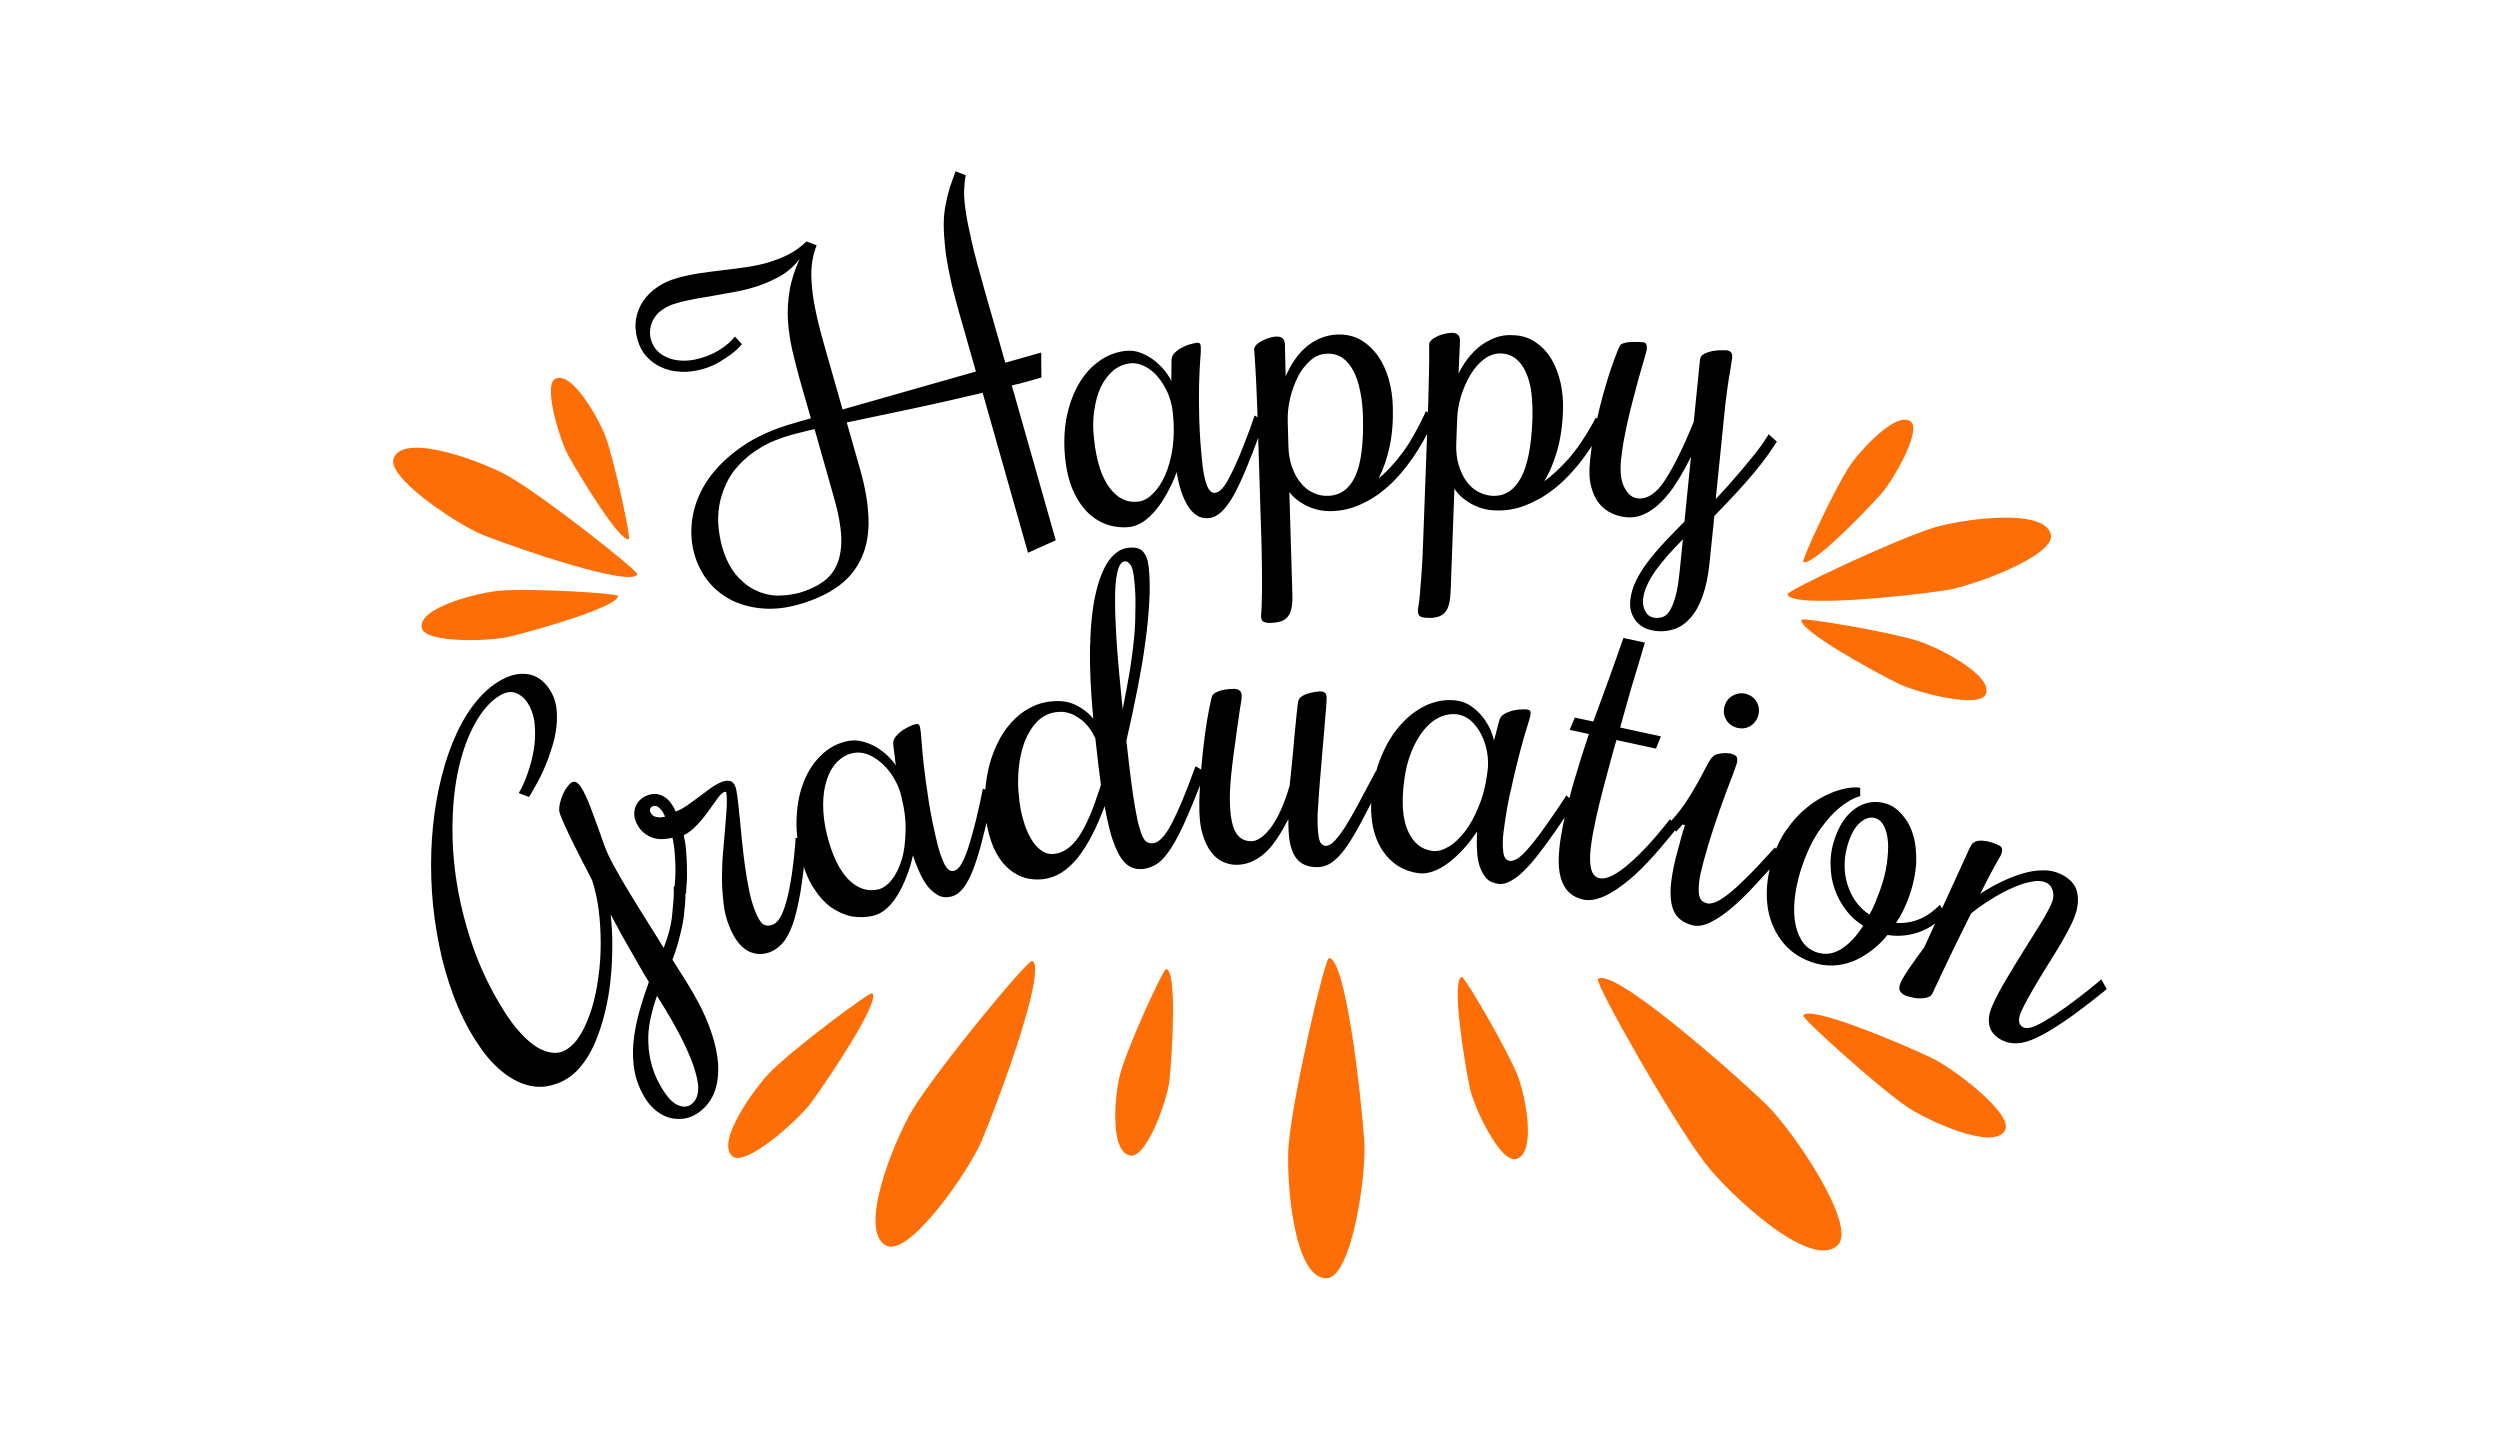
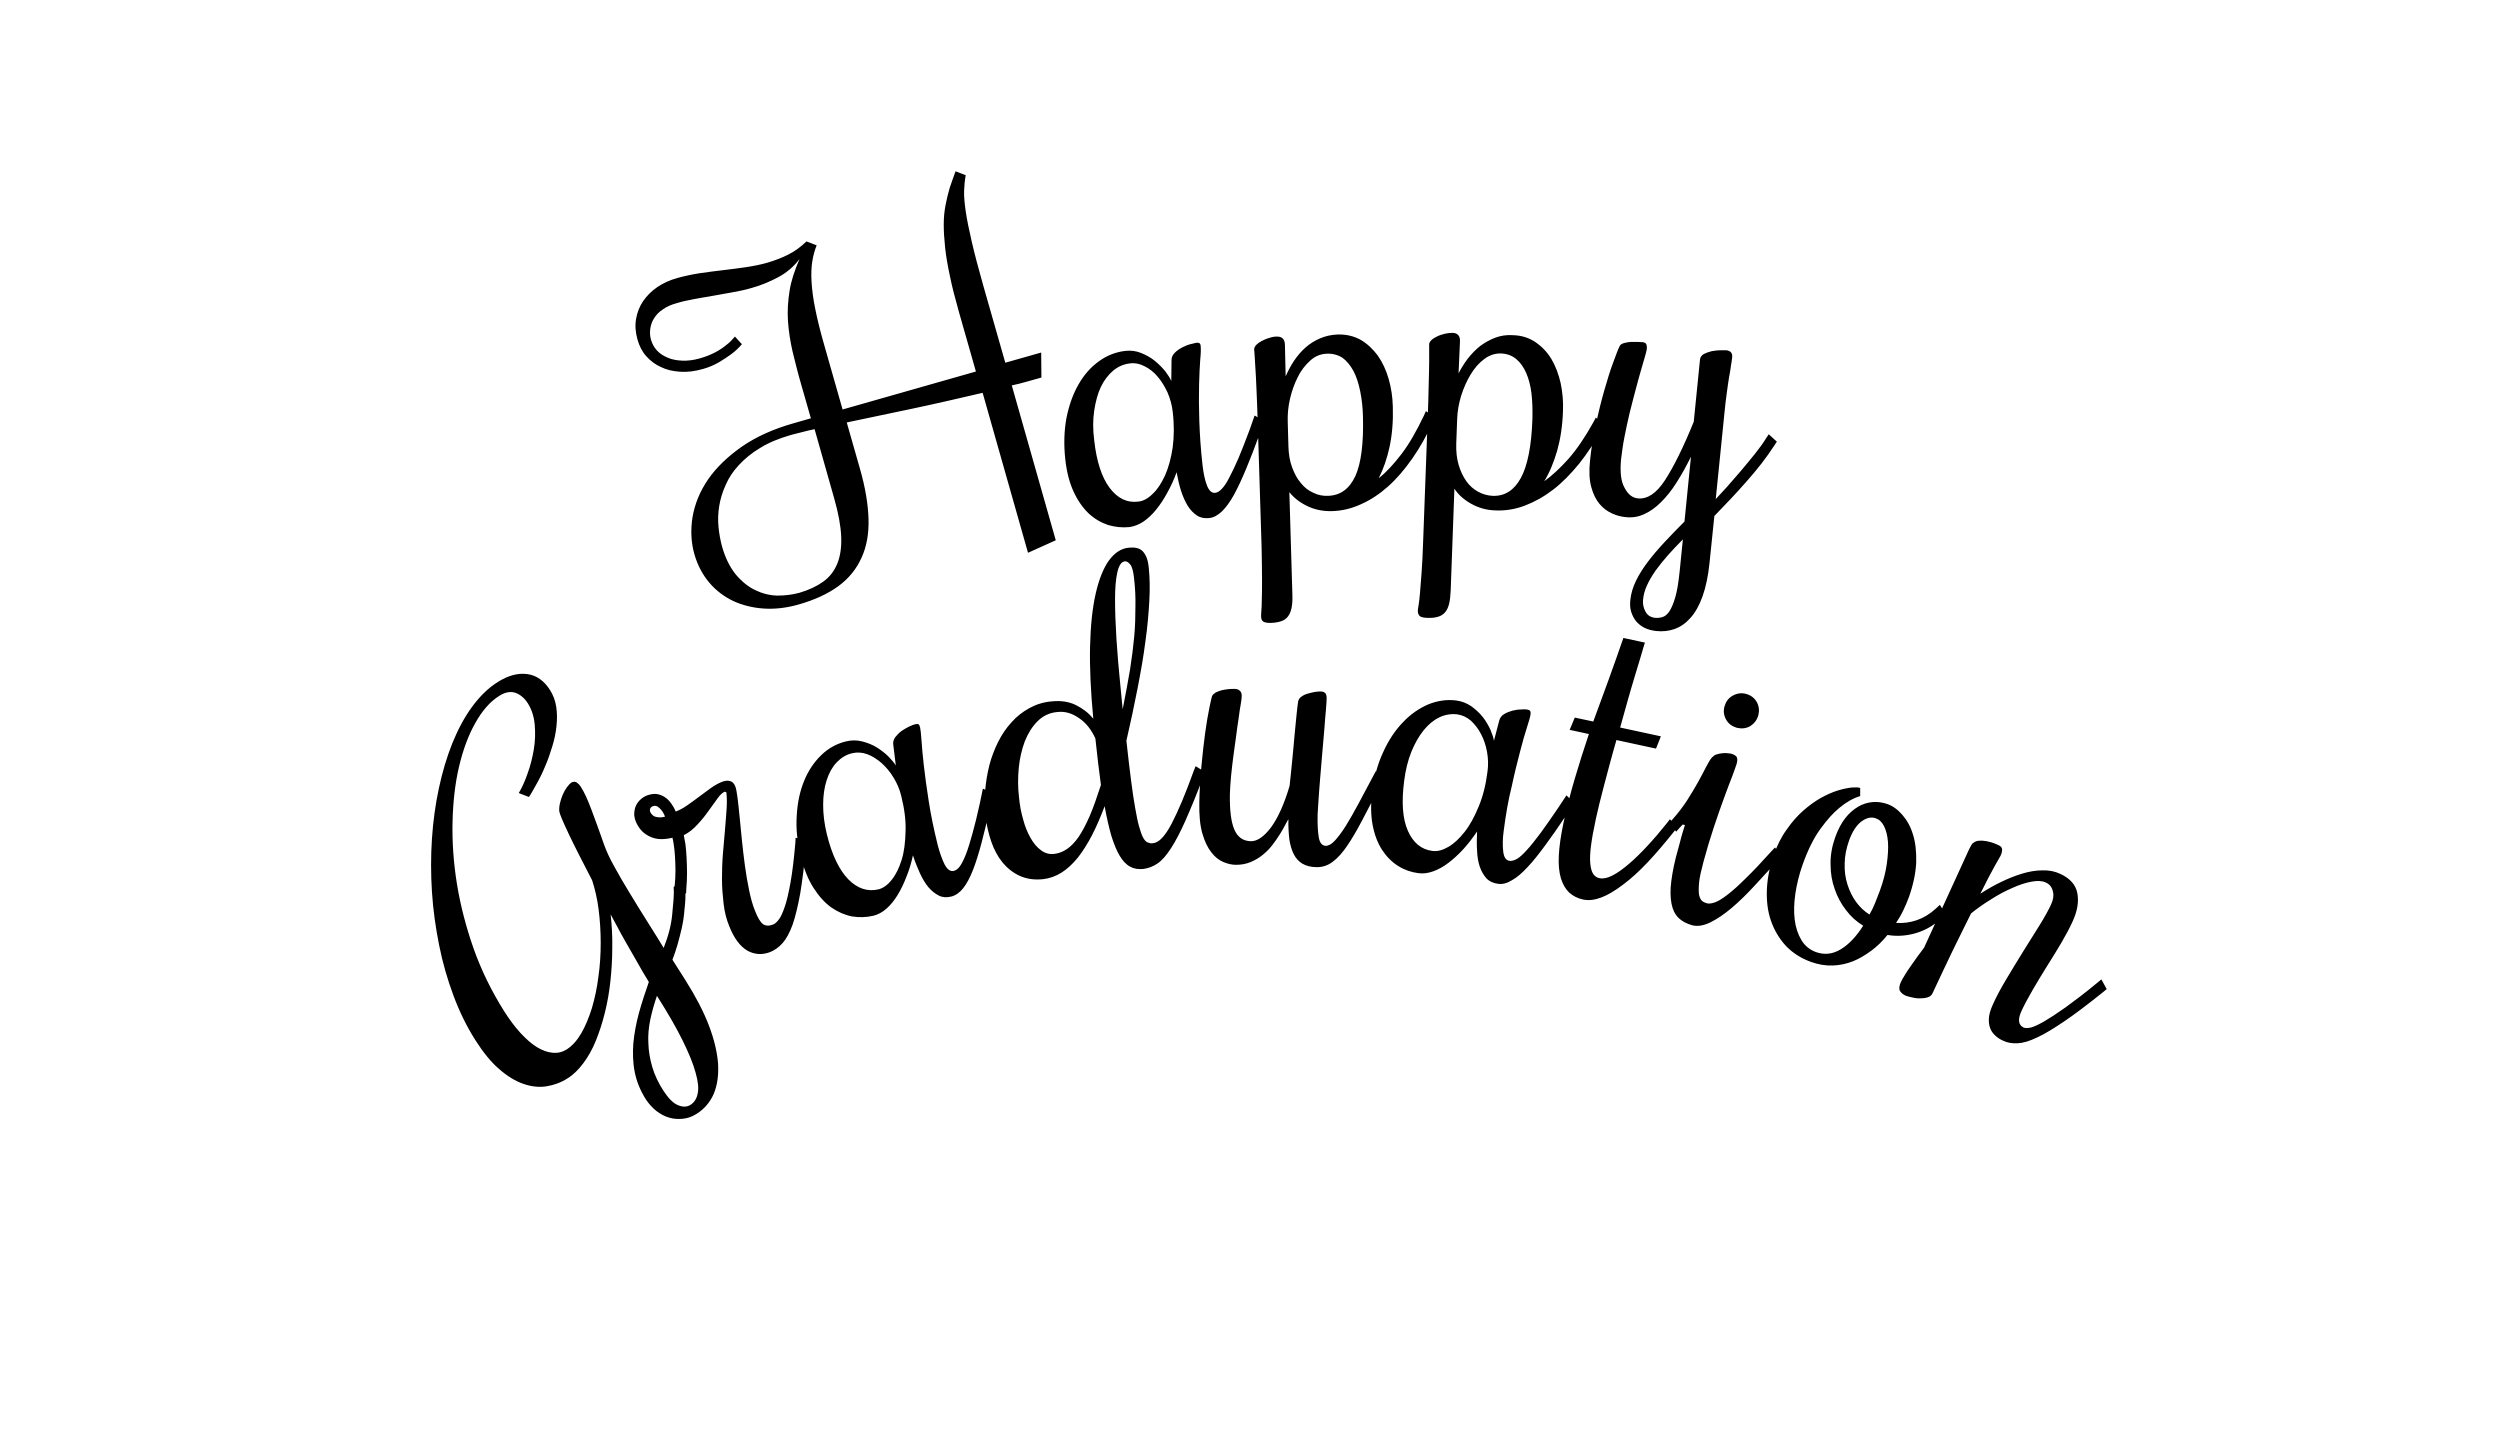
<svg xmlns="http://www.w3.org/2000/svg" version="1.1" id="Layer_1" x="0px" y="0px" viewBox="0 0 1080 626" style="enable-background:new 0 0 1080 626;" xml:space="preserve">
  <style type="text/css">
	.st0{fill:#DDD8C3;}
	.st1{fill:#FAF5DF;}
	.st2{fill:#E75C59;}
	.st3{fill:#BF5305;}
	.st4{fill:#FD6F06;}
	.st5{fill:#803803;}
	.st6{fill:#333333;}
	.st7{fill:#34495E;}
	.st8{fill:#33332D;}
	.st9{fill:#FF8C38;}
	.st10{fill:#FFFFFF;}
	.st11{fill:#FEFEFE;}
	.st12{fill:#FDFDFD;}
	.st13{fill:#FCFCFC;}
	.st14{fill:#FBFBFB;}
	.st15{fill:#FAFAFA;}
	.st16{fill:#F9F9F9;}
	.st17{fill:#F8F8F9;}
	.st18{fill:#F7F7F8;}
	.st19{fill:#F6F7F7;}
	.st20{fill:#F5F6F6;}
	.st21{fill:#F4F5F5;}
	.st22{fill:#F3F4F4;}
	.st23{fill:#F2F3F3;}
	.st24{fill:#F1F2F2;}
	.st25{fill:#F0F1F1;}
	.st26{fill:#EFF0F0;}
	.st27{fill:#EEEFEF;}
	.st28{fill:#EDEEEE;}
	.st29{fill:#ECEDEE;}
	.st30{fill:#EBECED;}
	.st31{fill:#EAEBEC;}
	.st32{fill:#E9EAEB;}
	.st33{fill:#E8E9EA;}
	.st34{fill:#E8E9E9;}
	.st35{fill:#E7E8E8;}
	.st36{fill:#E6E7E7;}
	.st37{fill:#E5E6E6;}
	.st38{fill:#E4E5E5;}
	.st39{fill:#E3E4E4;}
	.st40{fill:#E2E3E4;}
	.st41{fill:#E1E2E3;}
	.st42{fill:#E0E1E2;}
	.st43{fill:#DFE0E1;}
	.st44{fill:#DEDFE0;}
	.st45{fill:#DDDEDF;}
	.st46{fill:#DCDDDE;}
	.st47{fill:#DBDCDD;}
	.st48{fill:#DADBDC;}
	.st49{fill:#D9DADB;}
	.st50{fill:#D8DADA;}
	.st51{fill:#D7D9D9;}
	.st52{fill:#D6D8D9;}
	.st53{fill:#D5D7D8;}
	.st54{fill:#D4D6D7;}
	.st55{fill:#D3D5D6;}
	.st56{fill:#D2D4D5;}
	.st57{fill:#D1D3D4;}
	.st58{fill:#D0D2D3;}
	.st59{fill:#E9DDBE;}
	.st60{opacity:0.1;fill:url(#SVGID_1_);}
	.st61{fill:#F6E8C7;}
	.st62{opacity:0.1;fill:url(#SVGID_2_);}
	.st63{opacity:0.1;fill:url(#SVGID_3_);}
	.st64{fill:none;stroke:#F4F5F5;stroke-width:6.047;stroke-linecap:round;stroke-linejoin:round;}
	.st65{fill:none;stroke:#F4F5F5;stroke-width:6.047;stroke-linecap:round;stroke-linejoin:round;stroke-dasharray:0.294,11.765;}
	.st66{fill:none;stroke:#F4F5F5;stroke-width:6.047;stroke-linecap:round;stroke-linejoin:round;stroke-dasharray:0.309,12.347;}
	.st67{fill:none;stroke:#F4F5F5;stroke-width:6.047;stroke-linecap:round;stroke-linejoin:round;stroke-dasharray:0.312,12.467;}
	.st68{fill:none;stroke:#F4F5F5;stroke-width:6.047;stroke-linecap:round;stroke-linejoin:round;stroke-dasharray:0.289,11.564;}
	.st69{fill:none;stroke:#F4F5F5;stroke-width:6.047;stroke-linecap:round;stroke-linejoin:round;stroke-dasharray:0.292,11.681;}
	.st70{fill:none;stroke:#F4F5F5;stroke-width:6.047;stroke-linecap:round;stroke-linejoin:round;stroke-dasharray:0.288,11.505;}
	.st71{fill:none;stroke:#F4F5F5;stroke-width:6.047;stroke-linecap:round;stroke-linejoin:round;stroke-dasharray:0.296,11.853;}
	.st72{fill:none;stroke:#F4F5F5;stroke-width:6.047;stroke-linecap:round;stroke-linejoin:round;stroke-dasharray:0.295,11.812;}
	.st73{fill:none;stroke:#F4F5F5;stroke-width:6.047;stroke-linecap:round;stroke-linejoin:round;stroke-dasharray:0.296,11.855;}
	.st74{fill:none;stroke:#F4F5F5;stroke-width:6.047;stroke-linecap:round;stroke-linejoin:round;stroke-dasharray:0.303,12.132;}
	.st75{fill:none;stroke:#F4F5F5;stroke-width:6.047;stroke-linecap:round;stroke-linejoin:round;stroke-dasharray:0.309,12.36;}
	.st76{fill:none;stroke:#F4F5F5;stroke-width:6.047;stroke-linecap:round;stroke-linejoin:round;stroke-dasharray:0.303,12.13;}
	.st77{fill:none;stroke:#F4F5F5;stroke-width:6.047;stroke-linecap:round;stroke-linejoin:round;stroke-dasharray:0.304,12.156;}
	.st78{fill:none;stroke:#F4F5F5;stroke-width:6.047;stroke-linecap:round;stroke-linejoin:round;stroke-dasharray:0.304,12.162;}
	.st79{fill:none;stroke:#F4F5F5;stroke-width:6.047;stroke-linecap:round;stroke-linejoin:round;stroke-dasharray:0.258,10.308;}
	.st80{fill:none;stroke:#F4F5F5;stroke-width:6.047;stroke-linecap:round;stroke-linejoin:round;stroke-dasharray:0.32,12.793;}
	.st81{fill:none;stroke:#F4F5F5;stroke-width:6.047;stroke-linecap:round;stroke-linejoin:round;stroke-dasharray:0.3,11.983;}
	.st82{fill:none;stroke:#F4F5F5;stroke-width:6.047;stroke-linecap:round;stroke-linejoin:round;stroke-dasharray:0.295,11.789;}
	.st83{fill:none;stroke:#F4F5F5;stroke-width:6.047;stroke-linecap:round;stroke-linejoin:round;stroke-dasharray:0.309,12.356;}
	.st84{fill:none;stroke:#F4F5F5;stroke-width:6.047;stroke-linecap:round;stroke-linejoin:round;stroke-dasharray:0.32,12.801;}
	.st85{fill:none;stroke:#F4F5F5;stroke-width:6.047;stroke-linecap:round;stroke-linejoin:round;stroke-dasharray:0.313,12.527;}
	.st86{fill:none;stroke:#F4F5F5;stroke-width:6.047;stroke-linecap:round;stroke-linejoin:round;stroke-dasharray:0.299,11.97;}
	.st87{fill:url(#SVGID_4_);}
	.st88{fill:url(#SVGID_5_);}
	.st89{fill:#231F20;}
	.st90{fill:url(#SVGID_6_);}
	.st91{opacity:0.3;fill:#231F20;}
	.st92{fill:url(#SVGID_7_);}
	.st93{opacity:0.4;fill:url(#SVGID_8_);}
	.st94{fill:url(#SVGID_9_);}
	.st95{opacity:0.4;fill:url(#SVGID_10_);}
	.st96{opacity:0.1;fill:url(#SVGID_11_);}
	.st97{fill:#D4D4D4;}
	.st98{fill:url(#SVGID_12_);}
	.st99{opacity:0.4;fill:url(#SVGID_13_);}
	.st100{opacity:0.1;fill:url(#SVGID_14_);}
	.st101{fill:url(#SVGID_15_);}
	.st102{opacity:0.4;fill:url(#SVGID_16_);}
	.st103{opacity:0.1;fill:url(#SVGID_17_);}
	.st104{fill:url(#SVGID_18_);}
	.st105{opacity:0.4;fill:url(#SVGID_19_);}
	.st106{opacity:0.1;fill:url(#SVGID_20_);}
	.st107{fill:url(#SVGID_21_);}
	.st108{opacity:0.4;fill:url(#SVGID_22_);}
	.st109{opacity:0.1;fill:url(#SVGID_23_);}
	.st110{fill:url(#SVGID_24_);}
	.st111{opacity:0.4;fill:url(#SVGID_25_);}
	.st112{opacity:0.1;fill:url(#SVGID_26_);}
	.st113{fill:url(#SVGID_27_);}
	.st114{opacity:0.4;fill:url(#SVGID_28_);}
	.st115{opacity:0.1;fill:url(#SVGID_29_);}
	.st116{fill:url(#SVGID_30_);}
	.st117{opacity:0.4;fill:url(#SVGID_31_);}
	.st118{opacity:0.1;fill:url(#SVGID_32_);}
	.st119{fill:url(#SVGID_33_);}
	.st120{opacity:0.4;fill:url(#SVGID_34_);}
	.st121{opacity:0.1;fill:url(#SVGID_35_);}
	.st122{fill:url(#SVGID_36_);}
	.st123{opacity:0.4;fill:url(#SVGID_37_);}
	.st124{opacity:0.1;fill:url(#SVGID_38_);}
	.st125{fill:url(#SVGID_39_);}
	.st126{opacity:0.4;fill:url(#SVGID_40_);}
	.st127{opacity:0.1;fill:url(#SVGID_41_);}
	.st128{fill:url(#SVGID_42_);}
	.st129{opacity:0.4;fill:url(#SVGID_43_);}
	.st130{opacity:0.1;fill:url(#SVGID_44_);}
	.st131{fill:url(#SVGID_45_);}
	.st132{opacity:0.4;fill:url(#SVGID_46_);}
	.st133{opacity:0.1;fill:url(#SVGID_47_);}
	.st134{fill:url(#SVGID_48_);}
	.st135{opacity:0.4;fill:url(#SVGID_49_);}
	.st136{opacity:0.1;fill:url(#SVGID_50_);}
	.st137{fill:url(#SVGID_51_);}
	.st138{opacity:0.4;fill:url(#SVGID_52_);}
	.st139{opacity:0.1;fill:url(#SVGID_53_);}
	.st140{fill:url(#SVGID_54_);}
	.st141{opacity:0.4;fill:url(#SVGID_55_);}
	.st142{opacity:0.1;fill:url(#SVGID_56_);}
	.st143{fill:url(#SVGID_57_);}
	.st144{opacity:0.4;fill:url(#SVGID_58_);}
	.st145{opacity:0.1;fill:url(#SVGID_59_);}
	.st146{fill:url(#SVGID_60_);}
	.st147{opacity:0.4;fill:url(#SVGID_61_);}
	.st148{opacity:0.1;fill:url(#SVGID_62_);}
	.st149{fill:url(#SVGID_63_);}
	.st150{opacity:0.4;fill:url(#SVGID_64_);}
	.st151{opacity:0.1;fill:url(#SVGID_65_);}
	.st152{fill:url(#SVGID_66_);}
	.st153{opacity:0.4;fill:url(#SVGID_67_);}
	.st154{opacity:0.1;fill:url(#SVGID_68_);}
	.st155{fill:url(#SVGID_69_);}
	.st156{opacity:0.4;fill:url(#SVGID_70_);}
	.st157{opacity:0.1;fill:url(#SVGID_71_);}
	.st158{fill:url(#SVGID_72_);}
	.st159{opacity:0.4;fill:url(#SVGID_73_);}
	.st160{opacity:0.1;fill:url(#SVGID_74_);}
	.st161{fill:url(#SVGID_75_);}
	.st162{opacity:0.4;fill:url(#SVGID_76_);}
	.st163{opacity:0.1;fill:url(#SVGID_77_);}
	.st164{fill:url(#SVGID_78_);}
	.st165{opacity:0.4;fill:url(#SVGID_79_);}
	.st166{opacity:0.1;fill:url(#SVGID_80_);}
	.st167{fill:url(#SVGID_81_);}
	.st168{opacity:0.4;fill:url(#SVGID_82_);}
	.st169{opacity:0.1;fill:url(#SVGID_83_);}
	.st170{fill:url(#SVGID_84_);}
	.st171{opacity:0.4;fill:url(#SVGID_85_);}
	.st172{opacity:0.1;fill:url(#SVGID_86_);}
	.st173{fill:url(#SVGID_87_);}
	.st174{opacity:0.4;fill:url(#SVGID_88_);}
	.st175{opacity:0.1;fill:url(#SVGID_89_);}
	.st176{fill:url(#SVGID_90_);}
	.st177{opacity:0.4;fill:url(#SVGID_91_);}
	.st178{opacity:0.1;fill:url(#SVGID_92_);}
	.st179{fill:url(#SVGID_93_);}
	.st180{opacity:0.4;fill:url(#SVGID_94_);}
	.st181{opacity:0.1;fill:url(#SVGID_95_);}
	.st182{fill:url(#SVGID_96_);}
	.st183{opacity:0.4;fill:url(#SVGID_97_);}
	.st184{opacity:0.1;fill:url(#SVGID_98_);}
	.st185{fill:url(#SVGID_99_);}
	.st186{opacity:0.4;fill:url(#SVGID_100_);}
	.st187{opacity:0.1;fill:url(#SVGID_101_);}
	.st188{fill:url(#SVGID_102_);}
	.st189{opacity:0.4;fill:url(#SVGID_103_);}
	.st190{opacity:0.1;fill:url(#SVGID_104_);}
	.st191{fill:url(#SVGID_105_);}
	.st192{opacity:0.4;fill:url(#SVGID_106_);}
	.st193{opacity:0.1;fill:url(#SVGID_107_);}
	.st194{fill:url(#SVGID_108_);}
	.st195{opacity:0.4;fill:url(#SVGID_109_);}
	.st196{opacity:0.1;fill:url(#SVGID_110_);}
	.st197{fill:url(#SVGID_111_);}
	.st198{opacity:0.4;fill:url(#SVGID_112_);}
	.st199{opacity:0.1;fill:url(#SVGID_113_);}
	.st200{fill:url(#SVGID_114_);}
	.st201{opacity:0.4;fill:url(#SVGID_115_);}
	.st202{opacity:0.1;fill:url(#SVGID_116_);}
	.st203{fill:url(#SVGID_117_);}
	.st204{opacity:0.4;fill:url(#SVGID_118_);}
	.st205{opacity:0.1;fill:url(#SVGID_119_);}
	.st206{fill:url(#SVGID_120_);}
	.st207{opacity:0.4;fill:url(#SVGID_121_);}
	.st208{opacity:0.1;fill:url(#SVGID_122_);}
	.st209{fill:url(#SVGID_123_);}
	.st210{opacity:0.4;fill:url(#SVGID_124_);}
	.st211{opacity:0.1;fill:url(#SVGID_125_);}
	.st212{fill:url(#SVGID_126_);}
	.st213{opacity:0.4;fill:url(#SVGID_127_);}
	.st214{opacity:0.1;fill:url(#SVGID_128_);}
	.st215{fill:url(#SVGID_129_);}
	.st216{opacity:0.4;fill:url(#SVGID_130_);}
	.st217{opacity:0.1;fill:url(#SVGID_131_);}
	.st218{fill:url(#SVGID_132_);}
	.st219{opacity:0.4;fill:url(#SVGID_133_);}
	.st220{opacity:0.1;fill:url(#SVGID_134_);}
	.st221{fill:url(#SVGID_135_);}
	.st222{opacity:0.4;fill:url(#SVGID_136_);}
	.st223{opacity:0.1;fill:url(#SVGID_137_);}
	.st224{fill:url(#SVGID_138_);}
	.st225{opacity:0.4;fill:url(#SVGID_139_);}
	.st226{opacity:0.1;fill:url(#SVGID_140_);}
	.st227{fill:url(#SVGID_141_);}
	.st228{opacity:0.4;fill:url(#SVGID_142_);}
	.st229{opacity:0.1;fill:url(#SVGID_143_);}
	.st230{fill:url(#SVGID_144_);}
	.st231{opacity:0.4;fill:url(#SVGID_145_);}
	.st232{opacity:0.1;fill:url(#SVGID_146_);}
	.st233{fill:url(#SVGID_147_);}
	.st234{opacity:0.4;fill:url(#SVGID_148_);}
	.st235{opacity:0.1;fill:url(#SVGID_149_);}
	.st236{fill:url(#SVGID_150_);}
	.st237{opacity:0.4;fill:url(#SVGID_151_);}
	.st238{opacity:0.1;fill:url(#SVGID_152_);}
	.st239{fill:url(#SVGID_153_);}
	.st240{opacity:0.4;fill:url(#SVGID_154_);}
	.st241{opacity:0.1;fill:url(#SVGID_155_);}
	.st242{fill:url(#SVGID_156_);}
	.st243{opacity:0.4;fill:url(#SVGID_157_);}
	.st244{opacity:0.1;fill:url(#SVGID_158_);}
	.st245{fill:url(#SVGID_159_);}
	.st246{opacity:0.4;fill:url(#SVGID_160_);}
	.st247{opacity:0.1;fill:url(#SVGID_161_);}
	.st248{fill:url(#SVGID_162_);}
	.st249{opacity:0.4;fill:url(#SVGID_163_);}
	.st250{opacity:0.1;fill:url(#SVGID_164_);}
	.st251{fill:url(#SVGID_165_);}
	.st252{opacity:0.4;fill:url(#SVGID_166_);}
	.st253{opacity:0.1;fill:url(#SVGID_167_);}
	.st254{fill:url(#SVGID_168_);}
	.st255{opacity:0.4;fill:url(#SVGID_169_);}
	.st256{opacity:0.1;fill:url(#SVGID_170_);}
	.st257{fill:url(#SVGID_171_);}
	.st258{opacity:0.4;fill:url(#SVGID_172_);}
	.st259{opacity:0.1;fill:url(#SVGID_173_);}
	.st260{opacity:0.1;fill:url(#SVGID_174_);}
	.st261{fill:url(#SVGID_175_);}
	.st262{opacity:0.1;fill:url(#SVGID_176_);}
	.st263{opacity:0.4;fill:url(#SVGID_177_);}
	.st264{fill:url(#SVGID_178_);}
	.st265{opacity:0.1;fill:url(#SVGID_179_);}
	.st266{fill:url(#SVGID_180_);}
	.st267{fill:url(#SVGID_181_);}
	.st268{fill-rule:evenodd;clip-rule:evenodd;}
	.st269{fill-rule:evenodd;clip-rule:evenodd;fill:#FFFFFF;}
</style>
  <g>
    <path d="M444.1,238.8l-19.6-69.1c-10.7,2.5-21.1,4.9-31.1,7c-10,2.1-19.2,4-27.6,5.8l5.7,20c2.3,8,3.5,15.2,3.7,21.6   c0.2,6.4-0.8,12-3,16.8c-2.2,4.9-5.5,9-10,12.3c-4.5,3.3-10.3,6-17.4,8c-5,1.4-9.9,2-14.7,1.7c-4.8-0.3-9.2-1.4-13.2-3.2   c-4-1.9-7.5-4.5-10.4-7.9c-2.9-3.4-5.1-7.5-6.5-12.3c-1.5-5.2-1.7-10.7-0.8-16.3c1-5.6,3.2-11,6.7-16.1c3.5-5.1,8.4-9.8,14.5-14.1   c6.2-4.3,13.7-7.7,22.6-10.2l7.3-2.1l-4.3-15c-1.4-4.8-2.5-9.4-3.6-13.8c-1-4.4-1.7-8.8-2-13.2c-0.3-4.4,0-8.7,0.7-13.1   c0.7-4.4,2.2-8.9,4.3-13.7c-2.6,3.4-5.7,6-9.3,7.9c-3.6,1.9-7.4,3.5-11.4,4.6c-2.7,0.8-5.5,1.4-8.4,1.9c-2.8,0.5-5.6,1-8.4,1.5   c-2.8,0.5-5.4,0.9-8,1.4c-2.6,0.5-5.1,1-7.4,1.7c-2.5,0.7-4.6,1.6-6.2,2.8c-1.7,1.1-2.9,2.4-3.8,3.9c-0.9,1.4-1.4,3-1.6,4.6   c-0.2,1.6-0.1,3.2,0.4,4.8c0.5,1.6,1.3,3.1,2.5,4.4c1.2,1.3,2.7,2.3,4.6,3.1c1.8,0.8,3.9,1.2,6.3,1.3c2.4,0.1,4.9-0.2,7.7-1   c2.5-0.7,4.7-1.6,6.6-2.6c1.9-1,3.5-2.1,4.7-3.1c1.5-1.1,2.7-2.4,3.8-3.7l3,3.3c-1.3,1.5-2.8,3-4.6,4.3c-1.5,1.1-3.3,2.3-5.3,3.5   c-2.1,1.2-4.4,2.2-6.9,2.9c-3.5,1-6.7,1.4-9.8,1.2c-3.1-0.2-5.9-0.8-8.3-2c-2.5-1.1-4.6-2.7-6.4-4.7c-1.8-2-3-4.4-3.8-7.2   c-0.9-3.2-1.1-6.2-0.6-9c0.5-2.8,1.5-5.4,3.1-7.7c1.6-2.3,3.6-4.3,6.1-6c2.5-1.7,5.4-3,8.6-3.9c3.3-0.9,6.6-1.6,9.9-2.1   c3.3-0.5,6.7-0.9,10-1.3c3.3-0.4,6.6-0.8,9.9-1.3c3.2-0.5,6.4-1.1,9.4-2c3-0.9,5.9-2,8.7-3.4c2.8-1.4,5.4-3.3,7.9-5.7l4.4,1.7   c-0.9,2.2-1.5,4.5-1.9,7c-0.4,2.5-0.5,5.4-0.3,8.8c0.2,3.4,0.7,7.3,1.6,11.7c0.9,4.5,2.2,9.8,4,16l7.8,27.4l57.6-16.4l-7.3-25.6   c-1.6-5.8-3-10.9-3.9-15.5c-1-4.6-1.7-8.7-2.1-12.4c-0.4-3.7-0.6-7.1-0.6-10.1c0-3,0.3-5.8,0.8-8.4c0.5-2.6,1.1-5,1.8-7.4   c0.8-2.3,1.6-4.7,2.5-7.1l4.4,1.7c-0.4,2.1-0.6,4.3-0.7,6.7c-0.1,2.4,0.2,5.3,0.7,8.9c0.5,3.5,1.4,7.9,2.6,13.1   c1.2,5.2,2.9,11.7,5.1,19.4l9.4,32.9l15.5-4.4l0.1,10.8c-2.1,0.6-4.2,1.2-6.4,1.8c-2.2,0.6-4.3,1.2-6.4,1.6l19,66.9L444.1,238.8z    M345.3,256.1c4.1-1.2,7.5-2.8,10.3-4.8c2.8-2,4.8-4.6,6.1-7.8c1.3-3.2,1.9-7.1,1.7-11.7c-0.2-4.6-1.2-10.1-3-16.4l-8.5-30   c-1.9,0.4-3.7,0.8-5.5,1.3c-1.8,0.4-3.3,0.9-4.7,1.2c-5.2,1.5-9.6,3.3-13.3,5.6c-3.7,2.2-6.7,4.7-9.2,7.4c-2.5,2.7-4.4,5.5-5.7,8.6   c-1.4,3-2.3,6.1-2.8,9.1c-0.5,3.1-0.6,6.1-0.3,9.1c0.3,3,0.8,5.7,1.5,8.3c1.4,5,3.4,9,5.9,12.1c2.5,3,5.3,5.3,8.4,6.8   c3.1,1.5,6.2,2.3,9.6,2.4C339.2,257.3,342.3,256.9,345.3,256.1z M519.5,201c0.4,3.5,1,6.4,1.9,8.7c0.9,2.3,2.1,3.4,3.6,3.2   c0.9-0.1,1.9-0.7,2.8-1.7c1-1,2.1-2.6,3.2-4.8c1.2-2.2,2.5-5,4-8.4c1.4-3.4,3.1-7.6,4.9-12.5l2.1-6l4.1,2.4l-2.1,6   c-2,5.5-3.9,10.4-5.7,14.7c-1.8,4.3-3.5,8-5.2,11.1c-1.7,3.1-3.4,5.4-5.2,7.2c-1.8,1.7-3.6,2.7-5.5,2.9c-2,0.2-3.8-0.1-5.3-1.1   c-1.5-1-2.8-2.3-4-4.2c-1.1-1.8-2.1-4-2.9-6.5c-0.8-2.5-1.4-5.2-1.9-8c-1.1,3.1-2.5,6.1-4,8.8c-1.5,2.8-3.1,5.2-4.8,7.3   c-1.7,2.1-3.6,3.9-5.5,5.2s-4,2.1-6.1,2.4c-3.1,0.3-6.1,0-9.2-0.9c-3-1-5.8-2.6-8.4-5c-2.5-2.4-4.7-5.5-6.5-9.4   c-1.8-3.9-3-8.5-3.6-14c-0.7-6.4-0.5-12.3,0.5-17.8c1.1-5.5,2.8-10.3,5.2-14.5c2.4-4.2,5.3-7.5,8.8-10c3.4-2.5,7.2-4,11.3-4.5   c2.5-0.3,4.8,0,7,0.9c2.2,0.9,4.2,2,5.9,3.4c1.7,1.4,3.2,2.9,4.5,4.5c1.2,1.6,2.1,3,2.6,4.2l0.1-9.1c0-1.2,0.5-2.2,1.4-3.1   c0.9-0.9,2-1.7,3.2-2.3c1.2-0.6,2.3-1.1,3.5-1.4c1.1-0.3,2-0.5,2.5-0.6c0.7-0.1,1.2,0,1.5,0.2c0.3,0.2,0.5,0.7,0.5,1.4   c0.1,0.9,0.1,2.8-0.2,5.7c-0.2,2.9-0.4,6.5-0.5,10.9c-0.1,4.4-0.1,9.5,0.1,15.4C518.3,187.6,518.7,194,519.5,201z M506.6,177.8   c-0.3-2.8-1.1-5.6-2.2-8.2c-1.2-2.6-2.6-4.9-4.3-6.9c-1.7-2-3.6-3.5-5.7-4.5c-2.1-1.1-4.2-1.5-6.3-1.2c-2.6,0.3-5,1.3-7.2,3.1   c-2.1,1.8-3.9,4.1-5.3,7c-1.4,2.9-2.3,6.4-2.9,10.3c-0.6,4-0.6,8.2,0,12.8c1,9.2,3.3,16.1,6.7,20.6c3.4,4.5,7.5,6.5,12.3,5.9   c2.1-0.2,4.2-1.3,6.2-3.3c2.1-1.9,3.8-4.6,5.4-8c1.5-3.4,2.6-7.4,3.3-12.1C507.2,188.7,507.3,183.5,506.6,177.8z M555.4,162.6   c1-2.3,2.2-4.6,3.6-6.7c1.4-2.1,3.1-4.1,4.9-5.7c1.9-1.7,4-3,6.3-4c2.3-1,4.9-1.6,7.7-1.7c3.7-0.1,7,0.7,9.9,2.3   c2.9,1.7,5.3,4,7.4,6.8c2,2.9,3.6,6.2,4.7,10.1c1.1,3.8,1.7,7.8,1.8,12c0.2,6.4-0.3,12.1-1.4,17.3c-1.1,5.1-2.7,9.7-4.7,13.6   c3.3-2.6,6.5-6.1,9.8-10.4c3.3-4.3,6.5-9.9,9.7-16.6l0.9-2l3.9,2.8l-0.9,2c-2.7,5.8-5.6,11-8.9,15.7c-3.3,4.7-6.7,8.7-10.4,12   c-3.7,3.3-7.6,5.9-11.7,7.7c-4.1,1.9-8.3,2.9-12.6,3c-3.8,0.1-7.4-0.6-10.7-2.2c-3.3-1.6-5.8-3.6-7.7-6l1.3,43.9   c0.1,2.3,0,4.3-0.3,5.9c-0.3,1.6-0.8,2.9-1.6,3.9c-0.7,1-1.8,1.7-3,2.1c-1.3,0.4-2.9,0.7-4.7,0.7c-1.4,0-2.4-0.2-3-0.6   c-0.6-0.4-0.9-1.2-0.9-2.2c0-0.4,0-1.2,0.1-2.3c0.1-1.1,0.2-2.8,0.2-5.1c0.1-2.3,0.1-5.2,0.1-8.9c0-3.7-0.1-8.4-0.2-14.1l-1.6-51.3   c-0.2-6.9-0.4-12.3-0.6-16.5c-0.2-4.1-0.3-7.3-0.5-9.6c-0.1-2.3-0.2-4-0.3-5c-0.1-1-0.1-1.9-0.2-2.6c0-0.6,0.3-1.2,0.9-1.9   c0.6-0.6,1.4-1.2,2.4-1.7c1-0.5,2-1,3.2-1.3c1.1-0.4,2.2-0.6,3.3-0.6c1.1,0,1.9,0.2,2.5,0.8c0.6,0.5,1,1.5,1,2.9L555.4,162.6z    M573.2,152.8c-2.6,0.1-5,1-7.1,2.9c-2.1,1.9-4,4.2-5.4,7.1c-1.5,2.9-2.6,6-3.4,9.4c-0.8,3.4-1.1,6.7-1,10l0.3,10.7   c0.1,3.3,0.6,6.4,1.6,9c1,2.7,2.2,5,3.8,6.8c1.5,1.9,3.3,3.3,5.4,4.2c2,1,4.2,1.4,6.4,1.3c5.3-0.2,9.1-3,11.7-8.5   c2.5-5.5,3.6-14.1,3.3-25.7c-0.1-4-0.5-7.6-1.2-11c-0.7-3.4-1.6-6.3-2.9-8.7c-1.3-2.4-2.8-4.3-4.7-5.7   C578,153.3,575.7,152.7,573.2,152.8z M630.1,161.3c1.1-2.2,2.5-4.4,4-6.4c1.6-2,3.3-3.8,5.3-5.4c2-1.5,4.2-2.7,6.5-3.6   c2.4-0.9,5-1.3,7.7-1.1c3.7,0.1,6.9,1.1,9.7,3c2.8,1.9,5.1,4.3,6.9,7.3c1.8,3,3.1,6.5,4,10.4c0.8,3.9,1.2,7.9,1,12.1   c-0.2,6.4-1.1,12.1-2.5,17.1c-1.5,5.1-3.3,9.5-5.6,13.2c3.4-2.4,6.9-5.7,10.5-9.7c3.6-4.1,7.2-9.4,10.8-15.9l1-1.9l3.7,3l-1,1.9   c-3.1,5.6-6.4,10.6-9.9,15c-3.6,4.4-7.3,8.2-11.2,11.2c-3.9,3-8,5.3-12.2,6.9c-4.2,1.6-8.5,2.3-12.8,2.1c-3.8-0.1-7.3-1.1-10.5-2.9   c-3.2-1.8-5.6-4-7.2-6.5l-1.6,43.9c-0.1,2.3-0.3,4.3-0.7,5.9c-0.4,1.6-1,2.8-1.8,3.7c-0.8,0.9-1.9,1.6-3.2,1.9   c-1.3,0.4-2.9,0.5-4.8,0.4c-1.4-0.1-2.4-0.3-2.9-0.8c-0.5-0.5-0.8-1.2-0.8-2.2c0-0.4,0.1-1.2,0.3-2.3c0.2-1.1,0.4-2.8,0.6-5   c0.2-2.3,0.4-5.2,0.7-8.9c0.3-3.7,0.5-8.4,0.7-14l1.9-51.3c0.3-6.9,0.4-12.3,0.5-16.5c0.1-4.1,0.2-7.3,0.2-9.6c0-2.3,0-4,0-5   c0-1,0-1.9,0-2.6c0-0.6,0.4-1.2,1-1.8c0.6-0.6,1.5-1.1,2.5-1.6c1-0.5,2.1-0.8,3.2-1.1c1.2-0.3,2.3-0.4,3.3-0.4   c1.1,0,1.9,0.3,2.5,0.9c0.6,0.6,0.9,1.6,0.8,3L630.1,161.3z M648.5,152.7c-2.6-0.1-5,0.7-7.3,2.4c-2.3,1.7-4.2,3.9-5.9,6.7   c-1.7,2.8-3,5.8-4.1,9.2c-1,3.4-1.6,6.7-1.7,9.9l-0.4,10.7c-0.1,3.3,0.2,6.4,1,9.1c0.8,2.8,1.9,5.1,3.3,7.1c1.4,2,3.1,3.5,5.1,4.6   c2,1.1,4.1,1.7,6.3,1.8c5.3,0.2,9.3-2.4,12.2-7.7c2.9-5.3,4.6-13.8,5-25.4c0.1-4,0-7.6-0.4-11.1c-0.4-3.4-1.2-6.4-2.3-8.9   c-1.1-2.5-2.5-4.5-4.3-6C653.2,153.6,651,152.8,648.5,152.7z M699.7,149.5c0.3-0.6,0.9-1,1.9-1.3c1-0.3,2-0.4,3-0.5   c1.1,0,2.1,0,3,0c0.9,0.1,1.5,0.1,1.9,0.1c0.9,0.1,1.5,0.4,1.7,0.9c0.2,0.5,0.3,1.2,0.2,2.2c-0.1,0.5-0.3,1.6-0.8,3.2   c-0.5,1.7-1.1,3.7-1.8,6.2c-0.7,2.5-1.5,5.3-2.3,8.4c-0.8,3.1-1.7,6.4-2.5,9.7c-0.8,3.3-1.5,6.7-2.2,10.2c-0.7,3.4-1.1,6.7-1.5,9.8   c-0.5,5.4-0.1,9.5,1.5,12.3c1.5,2.9,3.4,4.4,5.8,4.6c4.1,0.4,8-2.2,11.7-7.9c3.7-5.7,7.9-14.1,12.4-25.2l2.7-26.9   c0.1-1,0.7-1.8,1.7-2.4c1-0.5,2.2-0.9,3.4-1.2c1.3-0.2,2.5-0.4,3.7-0.4c1.2,0,2,0,2.5,0c1.9,0.2,2.8,1.2,2.6,3.1   c-0.1,0.7-0.2,1.8-0.5,3.4c-0.2,1.6-0.5,3.4-0.9,5.5c-0.3,2.1-0.7,4.4-1,7c-0.3,2.5-0.7,5.1-0.9,7.7l-3.8,37.6   c1.2-1.3,2.8-3,4.8-5.2c1.9-2.2,3.9-4.5,6-6.9c2.1-2.5,4.1-4.9,6.1-7.4c2-2.5,3.6-4.7,4.8-6.7l1.2-1.8l3.5,3.2l-1.2,1.8   c-1.6,2.5-3.4,5-5.4,7.6s-4.2,5.2-6.5,7.8c-2.3,2.6-4.6,5.2-7,7.7s-4.7,4.9-6.9,7.2l-2.1,20.4c-0.6,5.7-1.6,10.4-3,14.3   c-1.4,3.9-3.1,7-5.2,9.3c-2,2.3-4.3,3.9-6.8,4.8c-2.5,0.9-5.2,1.2-8,0.9c-1.8-0.2-3.4-0.6-4.9-1.3c-1.5-0.7-2.7-1.7-3.7-2.8   c-1-1.2-1.7-2.6-2.2-4.1c-0.5-1.6-0.6-3.3-0.4-5.2c0.3-2.8,1.1-5.5,2.4-8.2c1.3-2.7,3-5.4,5.1-8.2c2.1-2.8,4.5-5.6,7.2-8.5   c2.7-2.9,5.6-5.9,8.7-9l2.8-28c-2,4-4,7.7-6.2,11.1c-2.1,3.4-4.4,6.2-6.7,8.5c-2.3,2.3-4.8,4.1-7.3,5.2c-2.5,1.2-5.2,1.6-8,1.3   c-2-0.2-4-0.7-5.9-1.6c-2-0.9-3.8-2.2-5.4-4.1c-1.6-1.9-2.8-4.4-3.6-7.4c-0.8-3-1-6.8-0.5-11.4c0.5-5.2,1.4-10.4,2.5-15.7   c1.2-5.3,2.4-10.2,3.7-14.7s2.5-8.5,3.8-11.9C698.1,153.3,699,150.9,699.7,149.5z M715,266.9c1,0.1,2,0,3.1-0.3   c1.1-0.3,2.1-1.1,3-2.4c0.9-1.3,1.8-3.4,2.6-6.1c0.8-2.7,1.4-6.4,1.9-11.2l1.4-13.9c-2.4,2.4-4.5,4.7-6.5,6.9   c-2,2.3-3.8,4.5-5.3,6.6c-1.5,2.2-2.8,4.3-3.7,6.4c-1,2.1-1.5,4.1-1.7,6.2c-0.2,1.9,0.2,3.6,1.1,5.2   C711.7,265.8,713.1,266.7,715,266.9z M296,384.4c0.3,2.8,0,5.7-0.3,8.5c-0.2,2.8-0.6,5.5-1.2,8.1c-0.6,2.6-1.2,5-1.9,7.4   c-0.7,2.3-1.4,4.4-2.1,6.2l5.7,9c4.3,6.8,7.7,13.3,10,19.3c2.3,6,3.6,11.5,4,16.5c0.3,5-0.3,9.3-1.8,13c-1.6,3.7-4.1,6.7-7.5,8.8   c-1.9,1.2-3.8,1.9-5.9,2.1c-2,0.2-4,0.1-6-0.5c-2-0.6-3.8-1.6-5.5-2.9c-1.7-1.4-3.2-3-4.5-5c-2.4-3.8-4-7.7-4.8-11.8   c-0.8-4-0.9-8.2-0.6-12.4c0.4-4.2,1.2-8.6,2.4-13c1.2-4.4,2.7-8.9,4.3-13.5c-1.8-2.9-3.5-5.8-5.1-8.7c-1.7-2.9-3.2-5.6-4.7-8.2   c-1.5-2.6-2.8-4.9-3.9-7.1c-1.2-2.1-2.1-3.9-2.8-5.2c0.5,4.7,0.8,9.5,0.7,14.4c0,4.9-0.3,9.7-0.8,14.4s-1.3,9.3-2.4,13.7   c-1.1,4.4-2.4,8.4-3.9,12.1c-1.5,3.7-3.3,6.9-5.4,9.7c-2.1,2.8-4.3,5-6.9,6.6c-2.8,1.8-5.9,2.9-9.1,3.4c-3.2,0.5-6.6,0.1-10-1.1   c-3.4-1.2-6.9-3.3-10.4-6.4c-3.5-3-6.9-7.2-10.2-12.4c-3.7-5.8-6.9-12.3-9.5-19.3c-2.6-7-4.7-14.2-6.2-21.8   c-1.5-7.5-2.6-15.2-3.1-23c-0.5-7.8-0.5-15.5,0-23c0.5-7.5,1.5-14.8,3-21.8c1.5-7,3.4-13.4,5.8-19.4c2.4-5.9,5.2-11.2,8.5-15.7   c3.3-4.5,7-8.2,11.2-10.8c4.4-2.8,8.6-3.9,12.6-3.4c4,0.5,7.4,2.9,9.9,6.9c1.4,2.2,2.3,4.6,2.7,7.3c0.4,2.6,0.4,5.4,0.1,8.3   c-0.3,2.9-0.9,5.8-1.8,8.7c-0.9,2.9-1.8,5.7-3,8.4c-1.1,2.7-2.3,5.2-3.6,7.5c-1.3,2.3-2.4,4.4-3.5,6l-4.4-1.7   c1.4-2.3,2.6-5,3.8-8.4c1.2-3.3,2.1-6.8,2.7-10.4c0.6-3.6,0.7-7.1,0.4-10.7c-0.3-3.5-1.3-6.6-3-9.3c-1.4-2.2-3.2-3.7-5.3-4.5   c-2.1-0.7-4.5-0.3-7,1.3c-4,2.5-7.4,6.4-10.4,11.8c-3,5.3-5.3,11.6-7,18.8s-2.6,15.2-2.8,23.8c-0.2,8.7,0.4,17.6,1.9,26.9   c1.5,9.2,3.9,18.5,7.2,27.9c3.3,9.3,7.7,18.3,13.1,26.9c2.4,3.8,4.8,7,7.2,9.6c2.4,2.6,4.8,4.7,7.1,6.1c2.3,1.4,4.6,2.2,6.8,2.4   c2.2,0.2,4.2-0.3,6.1-1.5c2.3-1.5,4.4-3.8,6.2-6.9c1.8-3.1,3.3-6.8,4.6-10.9c1.2-4.1,2.2-8.6,2.8-13.5c0.7-4.8,1-9.7,1-14.7   c0-4.9-0.3-9.7-0.9-14.4c-0.6-4.7-1.6-8.9-2.8-12.6c-2.1-4-4-7.7-5.7-11.1c-1.7-3.4-3.2-6.3-4.4-8.9c-1.2-2.6-2.2-4.7-2.9-6.4   c-0.7-1.7-1.1-2.8-1.2-3.4c-0.1-1,0-2.2,0.3-3.5c0.3-1.3,0.7-2.5,1.2-3.7c0.5-1.2,1.1-2.2,1.8-3.2c0.7-0.9,1.3-1.6,1.9-2   c0.8-0.5,1.6-0.5,2.3-0.1c0.7,0.5,1.3,1.1,1.8,1.9c1.5,2.3,3,5.6,4.6,9.9c1.6,4.3,3.5,9.4,5.5,15.2c0.9,2.5,2.3,5.7,4.4,9.4   c2,3.7,4.3,7.6,6.8,11.7c2.5,4.1,5,8.2,7.6,12.3c2.6,4.1,4.9,7.8,6.9,11.1c2.1-5.3,3.3-10.1,3.7-14.6c0.4-4.5,0.9-8.3,0.6-11.5   l1.3-2.2l2.8,0.4L296,384.4z M283.8,430.2c-1.2,3.5-2.2,7-2.9,10.4s-1,6.8-0.8,10.2c0.1,3.4,0.7,6.8,1.7,10.2   c1,3.4,2.6,6.8,4.8,10.2c2.1,3.2,4.1,5.3,6.2,6.2c2.1,0.9,3.9,0.9,5.5-0.1c1.6-1,2.7-2.7,3.1-4.9c0.5-2.2,0.2-5.2-0.9-9   c-1-3.8-2.9-8.4-5.6-13.9C292.2,444,288.5,437.6,283.8,430.2z M291.4,384.5l0.1-2.2c0.2-2.1,0.3-4.2,0.3-6.3c0-2.1-0.1-4.1-0.2-6   c-0.1-1.8-0.3-3.5-0.5-4.9c-0.2-1.4-0.4-2.5-0.6-3.2c-1.6,0.4-3.2,0.6-4.8,0.6c-1.6,0-3.1-0.3-4.5-0.9c-1.4-0.6-2.7-1.4-3.8-2.5   c-1.1-1.1-2-2.5-2.7-4.1c-0.5-1.3-0.8-2.6-0.7-3.8c0.1-1.2,0.3-2.3,0.8-3.3s1.2-1.9,2-2.6c0.8-0.7,1.7-1.3,2.8-1.7   c1.4-0.5,2.7-0.7,4-0.6c1.3,0.2,2.4,0.6,3.5,1.3c1.1,0.7,2,1.6,2.8,2.7c0.8,1.1,1.5,2.3,2,3.6c1.6-0.6,3.3-1.5,5-2.7   c1.7-1.2,3.4-2.4,5.1-3.7c1.7-1.3,3.4-2.5,5-3.7c1.7-1.2,3.3-2.1,4.8-2.7c1.3-0.5,2.5-0.7,3.5-0.4c1,0.2,1.8,1,2.3,2.2   c0.4,0.9,0.7,2.6,1,4.9c0.3,2.3,0.6,5.1,0.9,8.2c0.3,3.1,0.6,6.5,1,10.2c0.4,3.7,0.8,7.4,1.3,11c0.5,3.7,1.1,7.2,1.8,10.6   c0.7,3.4,1.5,6.3,2.5,8.8c1.2,3.1,2.4,5.1,3.5,5.9c1.1,0.8,2.6,0.9,4.4,0.2c0.7-0.3,1.6-1,2.4-2.1c0.9-1.1,1.7-2.9,2.6-5.5   c0.9-2.6,1.7-6.1,2.5-10.5c0.8-4.5,1.5-10.2,2.1-17.2l0.1-2.2l4.6,1.3l-0.1,2.2c-0.7,8.3-1.6,15.1-2.5,20.6c-1,5.5-2.1,10-3.3,13.5   c-1.3,3.5-2.7,6.1-4.3,7.9c-1.6,1.8-3.4,3.1-5.4,3.9c-3.4,1.3-6.7,1.1-9.8-0.6c-3.1-1.8-5.8-5.3-7.9-10.7c-1.2-2.9-2-6.1-2.4-9.6   c-0.4-3.5-0.7-7-0.7-10.6c0-3.6,0.1-7.2,0.4-10.9c0.3-3.6,0.6-7.1,0.9-10.4c0.3-3.3,0.5-6.3,0.7-9.1c0.2-2.8,0.1-5.2-0.1-7.1   l-0.7-0.3c-0.9,0.4-2,1.3-3.1,2.9c-1.2,1.6-2.5,3.4-3.9,5.4c-1.4,2-3,4-4.8,5.9c-1.8,2-3.7,3.5-5.9,4.6c0.2,0.9,0.4,2.1,0.7,3.8   c0.2,1.7,0.4,3.6,0.5,5.8c0.1,2.1,0.2,4.4,0.2,6.7c0,2.3-0.1,4.6-0.3,6.7l-0.1,2.2L291.4,384.5z M282,348.3c-0.5,0.2-0.9,0.5-1.1,1   s-0.2,1,0,1.4c0.3,0.7,0.7,1.2,1.2,1.6c0.5,0.4,1.1,0.6,1.8,0.7c0.6,0.1,1.3,0.1,1.9,0.1c0.6-0.1,1.1-0.2,1.5-0.3   c-0.6-1.6-1.4-2.8-2.4-3.7C283.9,348.1,283,347.9,282,348.3z M405.1,365.1c0.9,3.4,1.9,6.2,3,8.4c1.2,2.2,2.5,3.1,4,2.7   c0.9-0.2,1.8-0.9,2.6-2c0.8-1.1,1.7-2.9,2.6-5.2c0.9-2.3,1.8-5.3,2.8-8.9c1-3.6,2.1-8,3.2-13.1l1.3-6.3l4.4,1.9l-1.3,6.3   c-1.3,5.7-2.5,10.8-3.7,15.3c-1.2,4.5-2.4,8.4-3.7,11.7c-1.3,3.3-2.7,5.9-4.2,7.8c-1.5,1.9-3.2,3.1-5.1,3.6c-2,0.5-3.8,0.4-5.4-0.4   s-3.1-2-4.5-3.6c-1.4-1.7-2.6-3.7-3.7-6.1c-1.1-2.4-2.1-4.9-3-7.7c-0.7,3.2-1.6,6.3-2.8,9.2c-1.1,2.9-2.4,5.6-3.8,7.9   c-1.4,2.3-3,4.3-4.8,5.9c-1.8,1.6-3.7,2.6-5.7,3.1c-3,0.7-6.1,0.8-9.2,0.3c-3.1-0.6-6.1-1.9-9-3.9c-2.8-2-5.4-4.9-7.7-8.5   c-2.3-3.6-4.1-8.1-5.4-13.4c-1.6-6.2-2.2-12.2-1.8-17.8c0.3-5.6,1.4-10.6,3.2-15c1.8-4.4,4.3-8.1,7.4-11.1c3.1-3,6.6-4.9,10.6-5.9   c2.4-0.6,4.8-0.6,7.1,0c2.3,0.6,4.4,1.4,6.3,2.6s3.6,2.5,5,3.9c1.4,1.5,2.5,2.7,3.2,3.9l-1.1-9c-0.2-1.2,0.2-2.3,0.9-3.3   c0.8-1,1.7-1.9,2.8-2.7c1.1-0.7,2.2-1.4,3.3-1.9c1.1-0.5,1.9-0.8,2.4-0.9c0.7-0.2,1.2-0.2,1.5,0c0.3,0.2,0.5,0.6,0.7,1.4   c0.2,0.9,0.4,2.8,0.6,5.6c0.2,2.9,0.5,6.5,1,10.8c0.5,4.4,1.2,9.5,2.1,15.3C402.1,351.9,403.4,358.2,405.1,365.1z M389.3,343.7   c-0.7-2.8-1.8-5.4-3.3-7.8c-1.5-2.5-3.2-4.5-5.2-6.3c-2-1.7-4-3-6.2-3.8c-2.2-0.8-4.4-0.9-6.5-0.4c-2.6,0.6-4.8,2-6.7,4   c-1.9,2-3.3,4.6-4.3,7.7c-1,3.1-1.5,6.6-1.5,10.6c0,4,0.5,8.2,1.6,12.7c2.2,9,5.4,15.5,9.3,19.5c4,4,8.3,5.4,13,4.3   c2-0.5,4-1.9,5.7-4.1c1.8-2.2,3.2-5.1,4.3-8.6c1.1-3.5,1.6-7.7,1.7-12.4C391.4,354.5,390.7,349.3,389.3,343.7z M450.6,379.8   c-3.8,0.4-7.1-0.1-10-1.4c-2.9-1.3-5.4-3.3-7.5-5.8c-2.1-2.6-3.7-5.6-4.9-9.1c-1.2-3.5-2-7.2-2.5-11.2c-0.4-3.5-0.4-7.1-0.1-10.8   c0.3-3.7,0.9-7.3,1.8-10.9c0.9-3.5,2.2-6.9,3.8-10.1c1.6-3.2,3.5-6,5.8-8.5c2.2-2.5,4.8-4.5,7.7-6.1c2.9-1.6,6.1-2.6,9.6-2.9   c4-0.4,7.5,0.1,10.5,1.6c3,1.5,5.5,3.4,7.5,5.9c-1.1-11.6-1.6-22-1.4-31c0.2-9,1-16.7,2.4-22.9c1.4-6.2,3.3-11,5.7-14.4   c2.5-3.4,5.3-5.3,8.7-5.6c1.2-0.1,2.2-0.1,3.2,0.1c1,0.2,1.8,0.6,2.6,1.3c0.7,0.7,1.3,1.6,1.8,2.8c0.5,1.2,0.8,2.8,1,4.8   c0.4,4.1,0.5,8.8,0.2,14.1c-0.3,5.3-0.8,11.2-1.7,17.5c-0.8,6.3-2,13.1-3.4,20.3c-1.4,7.2-3,14.7-4.8,22.5c0.7,6.6,1.4,12.3,2,17   c0.6,4.8,1.2,8.8,1.8,12.1c0.6,3.3,1.1,6,1.7,8c0.6,2.1,1.1,3.6,1.7,4.7c0.6,1.1,1.2,1.8,1.9,2.1c0.7,0.3,1.4,0.5,2.2,0.4   c1.4-0.1,2.8-0.9,4.1-2.3c1.3-1.4,2.7-3.4,4.1-6.1c1.4-2.7,2.9-5.9,4.5-9.7c1.6-3.8,3.3-8.2,5.1-13.2l0.8-2l4.1,2.5l-0.8,2   c-2.8,7.6-5.4,13.8-7.6,18.8c-2.2,5-4.3,9-6.3,12.1c-2,3.1-3.9,5.3-5.8,6.6c-1.9,1.3-4,2.1-6.2,2.4c-2.2,0.2-4.1-0.1-5.7-1   c-1.7-0.9-3.2-2.5-4.5-4.7s-2.5-5.1-3.6-8.6c-1-3.5-2-7.8-2.9-12.8c-1.7,4.5-3.5,8.7-5.4,12.4s-4,7-6.1,9.7c-2.2,2.7-4.5,4.9-7,6.5   C456,378.6,453.3,379.5,450.6,379.8z M456.7,307.6c-3.4,0.3-6.2,1.7-8.5,4c-2.3,2.3-4.1,5.2-5.5,8.7c-1.3,3.5-2.2,7.3-2.6,11.5   c-0.4,4.2-0.4,8.4,0.1,12.5c0.3,3.4,0.9,6.6,1.8,9.7c0.8,3.1,1.9,5.7,3.2,8c1.3,2.3,2.8,4.1,4.5,5.3c1.7,1.3,3.5,1.8,5.6,1.6   c2-0.2,3.8-0.9,5.6-2.1c1.8-1.2,3.5-3,5.1-5.3c1.6-2.4,3.2-5.4,4.8-9.1c1.6-3.7,3.1-8.1,4.8-13.3c-0.4-2.9-0.8-6.1-1.2-9.4   c-0.4-3.3-0.8-6.9-1.2-10.7c-1.8-3.9-4.1-6.8-7.1-8.8C463.1,308.1,460,307.2,456.7,307.6z M489.9,249.7c-0.3-2.8-0.8-4.8-1.6-5.8   c-0.8-1-1.6-1.5-2.4-1.4c-1.5,0.2-2.5,1.7-3.2,4.7s-1,6.9-1,11.8c0,4.9,0.2,10.6,0.6,17c0.4,6.4,1,13.2,1.7,20.2l1,10.2   c1.3-6.4,2.3-12.2,3.2-17.3c0.8-5.1,1.4-9.9,1.8-14.3c0.4-4.4,0.5-8.6,0.5-12.6C490.6,258.1,490.4,253.9,489.9,249.7z M556.6,353.9   c-0.3,0.5-0.8,1.3-1.4,2.5c-0.6,1.2-1.4,2.5-2.3,4c-0.9,1.5-2,3-3.2,4.6c-1.2,1.6-2.6,3-4.2,4.3c-1.6,1.3-3.3,2.3-5.2,3.1   c-1.9,0.8-4,1.2-6.3,1.2c-1.8,0-3.6-0.4-5.5-1.2c-1.9-0.8-3.7-2.2-5.2-4.2c-1.6-2-2.9-4.7-3.9-8.2c-1-3.5-1.4-7.9-1.3-13.3   c0.1-5.2,0.4-10.4,0.9-15.6c0.5-5.2,1-10,1.6-14.3c0.6-4.3,1.2-7.9,1.8-10.8c0.6-2.9,1-4.7,1.2-5.3c0.3-0.6,0.8-1,1.5-1.5   c0.8-0.4,1.6-0.7,2.6-1c1-0.2,2-0.4,3-0.5c1-0.1,1.9-0.1,2.6-0.1c1,0,1.8,0.3,2.3,0.8c0.6,0.5,0.9,1.3,0.8,2.5   c0,0.6-0.1,1.7-0.4,3.3c-0.3,1.6-0.6,3.6-0.9,6c-0.4,2.3-0.7,4.9-1.1,7.8c-0.4,2.8-0.8,5.7-1.2,8.7c-0.4,2.9-0.7,5.8-1,8.7   c-0.3,2.9-0.4,5.5-0.5,7.8c-0.1,6.7,0.5,11.8,1.9,15.1c1.4,3.3,3.7,5,7.1,5.1c2.8,0.1,5.8-2,8.8-6c3-4.1,5.7-10.1,8-17.9   c0.4-3.3,0.7-6.9,1.1-10.7c0.4-3.8,0.7-7.4,1-10.8c0.3-3.4,0.6-6.5,0.9-9.2c0.3-2.7,0.5-4.7,0.7-5.8c0.2-0.9,0.7-1.6,1.5-2.1   c0.8-0.6,1.7-1,2.8-1.3c1-0.3,2-0.5,3-0.7c1-0.1,1.7-0.2,2.2-0.2c1.1,0,1.8,0.3,2.2,0.7c0.4,0.5,0.6,1.2,0.6,2.2   c0,0.9-0.1,2.5-0.3,5c-0.2,2.4-0.5,5.3-0.7,8.5c-0.3,3.2-0.6,6.7-0.9,10.4c-0.3,3.7-0.6,7.3-0.9,10.7c-0.3,3.4-0.5,6.5-0.7,9.3   c-0.2,2.8-0.3,4.9-0.4,6.3c-0.1,4.2,0.1,7.5,0.5,9.9c0.4,2.4,1.4,3.6,3,3.7c1.2,0,2.5-0.7,3.9-2.2c1.4-1.5,3-3.6,4.7-6.3   c1.7-2.7,3.5-5.9,5.5-9.6c2-3.7,4.2-7.8,6.5-12.2l1-1.9l3.7,3l-1,1.9c-3.1,5.8-5.8,11-8.2,15.6c-2.4,4.6-4.6,8.4-6.7,11.5   s-4.2,5.5-6.4,7.1c-2.1,1.6-4.5,2.4-7.1,2.3c-2.4,0-4.4-0.6-6-1.5c-1.6-1-2.8-2.3-3.7-4.1c-0.9-1.7-1.5-3.9-1.9-6.3   C556.7,359.9,556.5,357.1,556.6,353.9z M649.6,358.9c-0.5,3.5-0.5,6.5-0.2,9c0.3,2.5,1.2,3.8,2.8,4c0.9,0.1,2-0.2,3.2-0.9   c1.2-0.7,2.6-2,4.3-3.9c1.7-1.8,3.6-4.3,5.8-7.2c2.2-3,4.8-6.7,7.7-11l3.5-5.3l3.4,3.3l-3.5,5.3c-3.2,4.8-6.2,9.1-9,12.9   c-2.8,3.8-5.3,7-7.7,9.5c-2.4,2.6-4.6,4.5-6.8,5.7c-2.1,1.3-4.1,1.8-6,1.5c-2-0.3-3.7-1-4.9-2.3c-1.2-1.3-2.2-3-2.9-5   s-1.1-4.4-1.2-7c-0.2-2.6-0.1-5.4,0-8.3c-1.9,2.8-3.8,5.3-5.9,7.6c-2.1,2.3-4.3,4.3-6.4,5.9c-2.2,1.7-4.4,2.9-6.6,3.7   c-2.2,0.8-4.4,1.1-6.5,0.8c-3.1-0.4-6-1.4-8.7-3.1c-2.7-1.7-5-4-6.9-6.9c-1.9-2.9-3.3-6.5-4.1-10.7c-0.8-4.2-0.9-9-0.2-14.5   c0.8-6.4,2.4-12.1,4.8-17.2c2.3-5.1,5.2-9.4,8.5-12.8c3.3-3.5,7-6,10.9-7.7c4-1.6,8-2.2,12-1.7c2.5,0.3,4.7,1.2,6.6,2.5   c1.9,1.4,3.6,2.9,5,4.7c1.4,1.8,2.4,3.6,3.3,5.5c0.8,1.9,1.3,3.5,1.5,4.7l2.3-8.8c0.3-1.1,1-2.1,2.1-2.7c1.1-0.7,2.3-1.1,3.6-1.5   c1.3-0.3,2.5-0.5,3.7-0.5c1.2-0.1,2-0.1,2.5,0c0.7,0.1,1.2,0.3,1.4,0.6c0.2,0.3,0.3,0.8,0.2,1.5c-0.1,0.9-0.6,2.7-1.5,5.5   c-0.9,2.7-1.9,6.2-3,10.5c-1.1,4.2-2.4,9.3-3.6,15C651.6,345.5,650.5,351.9,649.6,358.9z M642.6,333.3c0.4-2.8,0.3-5.7-0.2-8.5   c-0.5-2.8-1.4-5.4-2.6-7.7s-2.7-4.2-4.4-5.8c-1.8-1.5-3.7-2.4-5.9-2.7c-2.6-0.3-5.2,0.1-7.7,1.3c-2.5,1.2-4.8,3.1-6.8,5.6   c-2,2.5-3.8,5.6-5.3,9.3c-1.5,3.7-2.5,7.9-3.1,12.5c-1.2,9.2-0.7,16.4,1.6,21.6c2.3,5.2,5.8,8.1,10.6,8.7c2.1,0.3,4.4-0.3,6.8-1.7   c2.5-1.4,4.8-3.6,7.1-6.5c2.3-2.9,4.3-6.6,6.1-11C640.6,344.1,641.9,339,642.6,333.3z M675.4,355.6c1.4-6.4,3-12.8,4.9-19.2   c1.9-6.4,3.9-12.8,6.1-19.3l-8.3-1.8l2.2-5.3l8,1.7c2.2-6,4.4-12,6.6-18c2.2-6,4.3-12.1,6.4-18.1l9.3,2c-0.4,1.3-1,3.2-1.7,5.7   c-0.8,2.5-1.6,5.3-2.6,8.6c-1,3.2-2,6.8-3.1,10.6c-1.1,3.8-2.2,7.8-3.3,11.8l17.6,3.8l-2.1,5.3l-17.1-3.7c-1,3.4-1.9,6.7-2.8,10   c-0.9,3.3-1.7,6.4-2.5,9.4c-0.8,3-1.5,5.7-2.1,8.2c-0.6,2.5-1.1,4.7-1.5,6.5c-1,4.6-1.7,8.5-2.1,11.6c-0.4,3.1-0.5,5.7-0.3,7.7   c0.2,2,0.6,3.5,1.3,4.5c0.7,1,1.6,1.6,2.8,1.8c1.5,0.3,3.4-0.1,5.5-1.2c2.2-1.1,4.5-2.8,7.1-5c2.6-2.2,5.2-4.8,8-7.8   c2.8-3,5.6-6.3,8.4-9.8l1.3-1.7l3.1,3.6l-1.3,1.7c-4,5-7.8,9.5-11.5,13.4c-3.7,3.9-7.2,7.1-10.6,9.6c-3.3,2.5-6.4,4.4-9.3,5.5   c-2.9,1.1-5.5,1.4-7.9,0.9c-2.4-0.5-4.3-1.5-6-3c-1.6-1.5-2.8-3.6-3.6-6.2c-0.8-2.7-1.1-5.9-0.9-9.8   C673.6,365.6,674.3,360.9,675.4,355.6z M726.9,356.2l-1.4,1.5l-1.4,1.6l-2.9-3.8l1.4-1.6c2.3-2.6,4.4-5.3,6.2-8.1   c1.8-2.8,3.4-5.5,4.8-8c1.4-2.5,2.5-4.7,3.5-6.6c1-1.9,1.8-3.3,2.5-4c0.6-0.6,1.2-1.1,2-1.3c0.8-0.3,1.6-0.4,2.5-0.5   c0.8-0.1,1.6-0.1,2.3,0c0.7,0.1,1.2,0.1,1.5,0.2c1.3,0.4,2.1,0.9,2.4,1.5s0.3,1.7-0.1,3c-0.2,0.7-0.8,2.2-1.7,4.8   c-1,2.5-2.2,5.7-3.6,9.5c-1.4,3.8-2.9,8.1-4.5,12.9c-1.6,4.8-3.1,9.8-4.5,15c-1,3.8-1.7,6.8-1.9,9c-0.2,2.3-0.2,4,0,5.3   c0.3,1.2,0.7,2.1,1.3,2.6c0.6,0.5,1.3,0.8,2,1c1,0.3,2.1,0.1,3.6-0.4c1.4-0.5,3.2-1.6,5.4-3.3c2.2-1.7,4.8-4,7.9-7.1   c3.1-3,6.8-6.9,11.1-11.7l1.5-1.6l2.9,3.8l-1.5,1.6c-3.5,3.8-6.9,7.5-10.3,11.2c-3.4,3.7-6.7,6.9-9.9,9.6c-3.2,2.7-6.3,4.8-9.2,6.2   s-5.5,1.8-7.8,1.2c-2.4-0.7-4.4-1.7-5.9-3.2c-1.5-1.5-2.5-3.5-3-6.1c-0.5-2.6-0.6-5.8-0.1-9.7c0.5-3.9,1.4-8.6,3-14.1   c0.4-1.5,0.9-3.2,1.3-4.9c0.5-1.7,1-3.5,1.6-5.3L726.9,356.2z M759.6,309c-0.6,2.1-1.8,3.6-3.5,4.7c-1.8,1-3.7,1.2-5.8,0.7   c-2-0.6-3.6-1.7-4.6-3.5c-1-1.8-1.3-3.7-0.7-5.8c0.6-2,1.7-3.6,3.6-4.6c1.8-1,3.8-1.3,5.8-0.7c2.1,0.6,3.6,1.8,4.6,3.6   C759.9,305.1,760.1,307,759.6,309z M840.6,394.9l-1.6,1.5c-3.4,3.3-7.2,5.5-11.3,6.7c-4.1,1.2-8.2,1.5-12.3,0.8   c-2.1,2.6-4.4,4.9-7,6.8c-2.6,1.9-5.2,3.5-8,4.6c-2.8,1.1-5.7,1.7-8.7,1.8c-3,0.1-6.1-0.4-9.2-1.5c-4.5-1.6-8.2-4-11.1-7.1   c-2.9-3.2-5-6.8-6.4-10.9c-1.4-4.1-1.9-8.6-1.7-13.4c0.2-4.8,1.2-9.7,2.9-14.7c1.5-4.3,3.4-8.1,5.7-11.2c2.2-3.2,4.6-5.9,7.1-8.1   c2.5-2.2,5-4,7.6-5.5c2.6-1.4,5-2.5,7.3-3.2c2.3-0.7,4.3-1.1,6-1.3c1.7-0.1,3-0.1,3.7,0.2l0,3.5c-3,0.9-6,2.6-9,5.1   c-2.6,2.1-5.3,5.1-8.2,9.1c-2.9,4-5.5,9.2-7.8,15.8c-1.4,4-2.4,8.1-3,12.1c-0.6,4.1-0.7,7.8-0.3,11.2c0.4,3.4,1.4,6.4,2.9,8.9   c1.5,2.5,3.6,4.2,6.3,5.2c3.7,1.3,7.2,0.9,10.7-1.2c3.5-2.1,6.7-5.5,9.7-10.2c-2.8-1.7-5.3-3.9-7.4-6.7c-2.1-2.7-3.8-5.8-4.9-9.1   c-1.2-3.3-1.8-6.9-1.8-10.7c-0.1-3.8,0.6-7.7,2-11.7c1.2-3.3,2.6-6,4.3-8.2c1.7-2.2,3.6-3.8,5.6-5s4.1-1.8,6.2-2   c2.1-0.2,4.2,0.1,6.3,0.8c2.4,0.8,4.6,2.4,6.6,4.7c2,2.3,3.6,5.1,4.6,8.5c1.1,3.4,1.5,7.4,1.4,12c-0.2,4.5-1.2,9.5-3.1,14.9   c-0.7,2-1.6,4-2.5,5.9c-0.9,1.9-2,3.7-3.1,5.4c3.1,0.2,6.1-0.2,9-1.2c2.9-1,5.7-2.7,8.3-5.1l1.6-1.5L840.6,394.9z M798.8,363.1   c-1.2,3.4-1.9,6.8-1.9,10c-0.1,3.2,0.3,6.2,1.2,9c0.9,2.8,2.1,5.3,3.7,7.5c1.6,2.2,3.6,4.1,5.8,5.5c0.9-1.5,1.7-3.2,2.4-4.9   c0.7-1.7,1.4-3.6,2.1-5.4c1.5-4.1,2.5-8,3-11.6c0.5-3.6,0.7-6.7,0.5-9.5c-0.2-2.7-0.8-5-1.7-6.8c-0.9-1.8-2.1-2.9-3.6-3.4   c-2-0.7-4-0.2-6.2,1.4C802,356.5,800.2,359.2,798.8,363.1z M883.7,381.2c-1.6-0.7-3.7-0.8-6.2-0.3c-2.6,0.5-5.4,1.4-8.4,2.8   c-3,1.3-6,2.9-9.1,4.9c-3.1,1.9-5.9,3.9-8.5,6c-2.4,4.9-5.1,10.2-7.9,16c-2.8,5.8-5.7,12-8.8,18.6c-0.4,0.8-1.1,1.4-2.2,1.7   c-1.1,0.3-2.2,0.4-3.4,0.4c-1.2,0-2.4-0.2-3.6-0.5c-1.2-0.3-2.1-0.5-2.8-0.9c-0.8-0.4-1.5-1-2-1.8c-0.5-0.8-0.4-2.1,0.4-3.9   c0.4-0.8,1-1.9,1.7-3c0.7-1.2,1.6-2.5,2.5-3.8c0.9-1.3,1.9-2.7,2.9-4.1c1-1.4,2-2.7,2.9-3.9l18.9-41.3c0.5-1.1,0.9-2,1.3-2.6   c0.3-0.6,0.6-1.1,1-1.3c0.7-0.6,1.6-1,2.6-1c1-0.1,2.1,0,3.2,0.2c1.1,0.2,2.1,0.5,3,0.8c0.9,0.4,1.6,0.6,2.1,0.9   c1,0.4,1.5,1,1.6,1.7c0.1,0.7-0.1,1.7-0.7,3c0.1-0.2-0.7,1.2-2.3,4c-1.6,2.8-3.7,6.9-6.4,12.3c2.9-1.9,5.9-3.6,9-5.1   c3.1-1.5,6.1-2.7,9.1-3.6c3-0.9,5.9-1.4,8.7-1.4c2.8-0.1,5.4,0.4,7.7,1.5c4.2,1.9,6.7,4.7,7.4,8.3c0.7,3.6,0.1,7.6-2,12.2   c-1.3,2.9-3,6-4.9,9.3c-2,3.3-4,6.7-6.2,10.1c-2.1,3.4-4.2,6.8-6.1,10.1s-3.6,6.4-4.9,9.2c-1.7,3.7-1.4,6.1,0.9,7.2   c0.7,0.3,1.8,0.3,3.1,0c1.3-0.3,3.2-1.2,5.7-2.6c2.4-1.4,5.5-3.4,9.3-6.1c3.7-2.7,8.4-6.2,13.8-10.7l1.7-1.4l2.3,4.2l-1.7,1.4   c-6.5,5.2-12,9.4-16.6,12.5c-4.6,3.1-8.5,5.5-11.8,7c-3.3,1.6-6.1,2.4-8.4,2.5c-2.3,0.1-4.4-0.2-6.2-1.1c-1.2-0.5-2.3-1.2-3.3-2.1   c-1-0.9-1.8-1.9-2.3-3.2c-0.5-1.3-0.7-2.7-0.6-4.4c0.1-1.7,0.7-3.7,1.7-5.9c1.5-3.4,3.5-7.1,5.9-11.1c2.4-4,4.8-8,7.3-12   c2.5-4,4.8-7.7,7-11.2c2.2-3.5,3.8-6.5,4.9-8.8c1-2.1,1.3-4,0.9-5.6C886.5,383.3,885.5,382,883.7,381.2z" />
-     <path class="st4" d="M772.2,256.7c-0.3-1.5,46-23.4,63.3-28.8c11.4-3.5,48.2-8.9,50.5,3.2c1.7,9-33.9,22.2-45.5,23.9   C823,257.7,773.3,262.8,772.2,256.7z M812.7,213.3c5.1-5.7,17.5-27.2,12.8-31.1c-6.2-5.1-22.5,13-26.7,19.5   c-6.5,9.9-20.6,40.3-19.8,41C782.1,245.3,805,222,812.7,213.3z M820.3,295.4c7.7,3.8,34.7,10.8,37.5,4.6   c3.7-8.2-20.8-20.5-29.2-23.1c-12.7-4.1-49.9-10.2-50.3-9.2C776.4,271.8,808.6,289.7,820.3,295.4z M275.3,248.1   c0.6-1.4-39.6-33.1-55.3-42.2c-10.3-6-45.1-19.4-49.9-8.1c-3.6,8.4,28.1,29.2,39,33.5C225.5,237.7,272.9,253.7,275.3,248.1z    M271.7,232.9c0.9-0.5-6.1-33.2-10.1-44.3c-2.7-7.3-14.5-28.6-21.7-25c-5.4,2.7,1.9,26.4,5.6,33.2   C251.1,206.8,268.2,234.7,271.7,232.9z M266.9,257.4c-0.2-1.1-37.8-3.4-51.1-2.2c-8.7,0.7-35.4,7.2-33.6,16.1   c1.4,6.6,29.2,5.8,37.6,3.8C232.5,272.1,267.8,261.8,266.9,257.4z M690.3,423c-1.5,1.4,31.8,60.6,46.5,79.7   c9.6,12.5,45.4,46.6,57.1,35.2c8.7-8.5-19.7-50-30.9-60.8C746.1,460.9,696.2,417.3,690.3,423z M376.8,429.1   c-1-0.8-33.6,23.6-43.8,33.8c-6.7,6.7-24.2,30.6-16.5,36.7c5.7,4.5,28.2-15.6,33.8-23.1C358.6,465.2,380.6,432.1,376.8,429.1z    M445.9,415.1c-1.7-0.8-40.4,45.9-51.6,64.2c-7.4,12-24.4,52.8-11.2,58.9c9.9,4.6,35.5-32.4,40.9-45.2   C432.1,473.8,452.5,418.2,445.9,415.1z M574.1,413.9c-1.8,0.1-15.6,59.2-17.4,80.6c-1.2,14.1,1.9,58.1,16.4,57.7   c10.9-0.3,17.2-44.8,16.3-58.7C588,472.5,581.3,413.7,574.1,413.9z M503.8,418.6c-1.2-0.2-16.4,32.8-19.8,45.1   c-2.3,8.1-5,34.2,4.4,35.5c7.1,1,15.9-24.2,16.8-32.4C506.5,454.4,508.5,419.2,503.8,418.6z M635,470.1c1.7,8.1,13,32.3,19.9,30.6   c9.2-2.3,3.9-28,0.8-35.8c-4.7-11.9-23.1-43.2-24.2-42.9C626.9,423.2,632.4,457.9,635,470.1z M779,438.7   c-0.6,1.2,32,30.7,44.9,39.5c8.5,5.7,37.5,19.3,42.3,10c3.6-7-22.3-26.7-31.4-31C821,450.5,781.4,434,779,438.7z" />
  </g>
</svg>